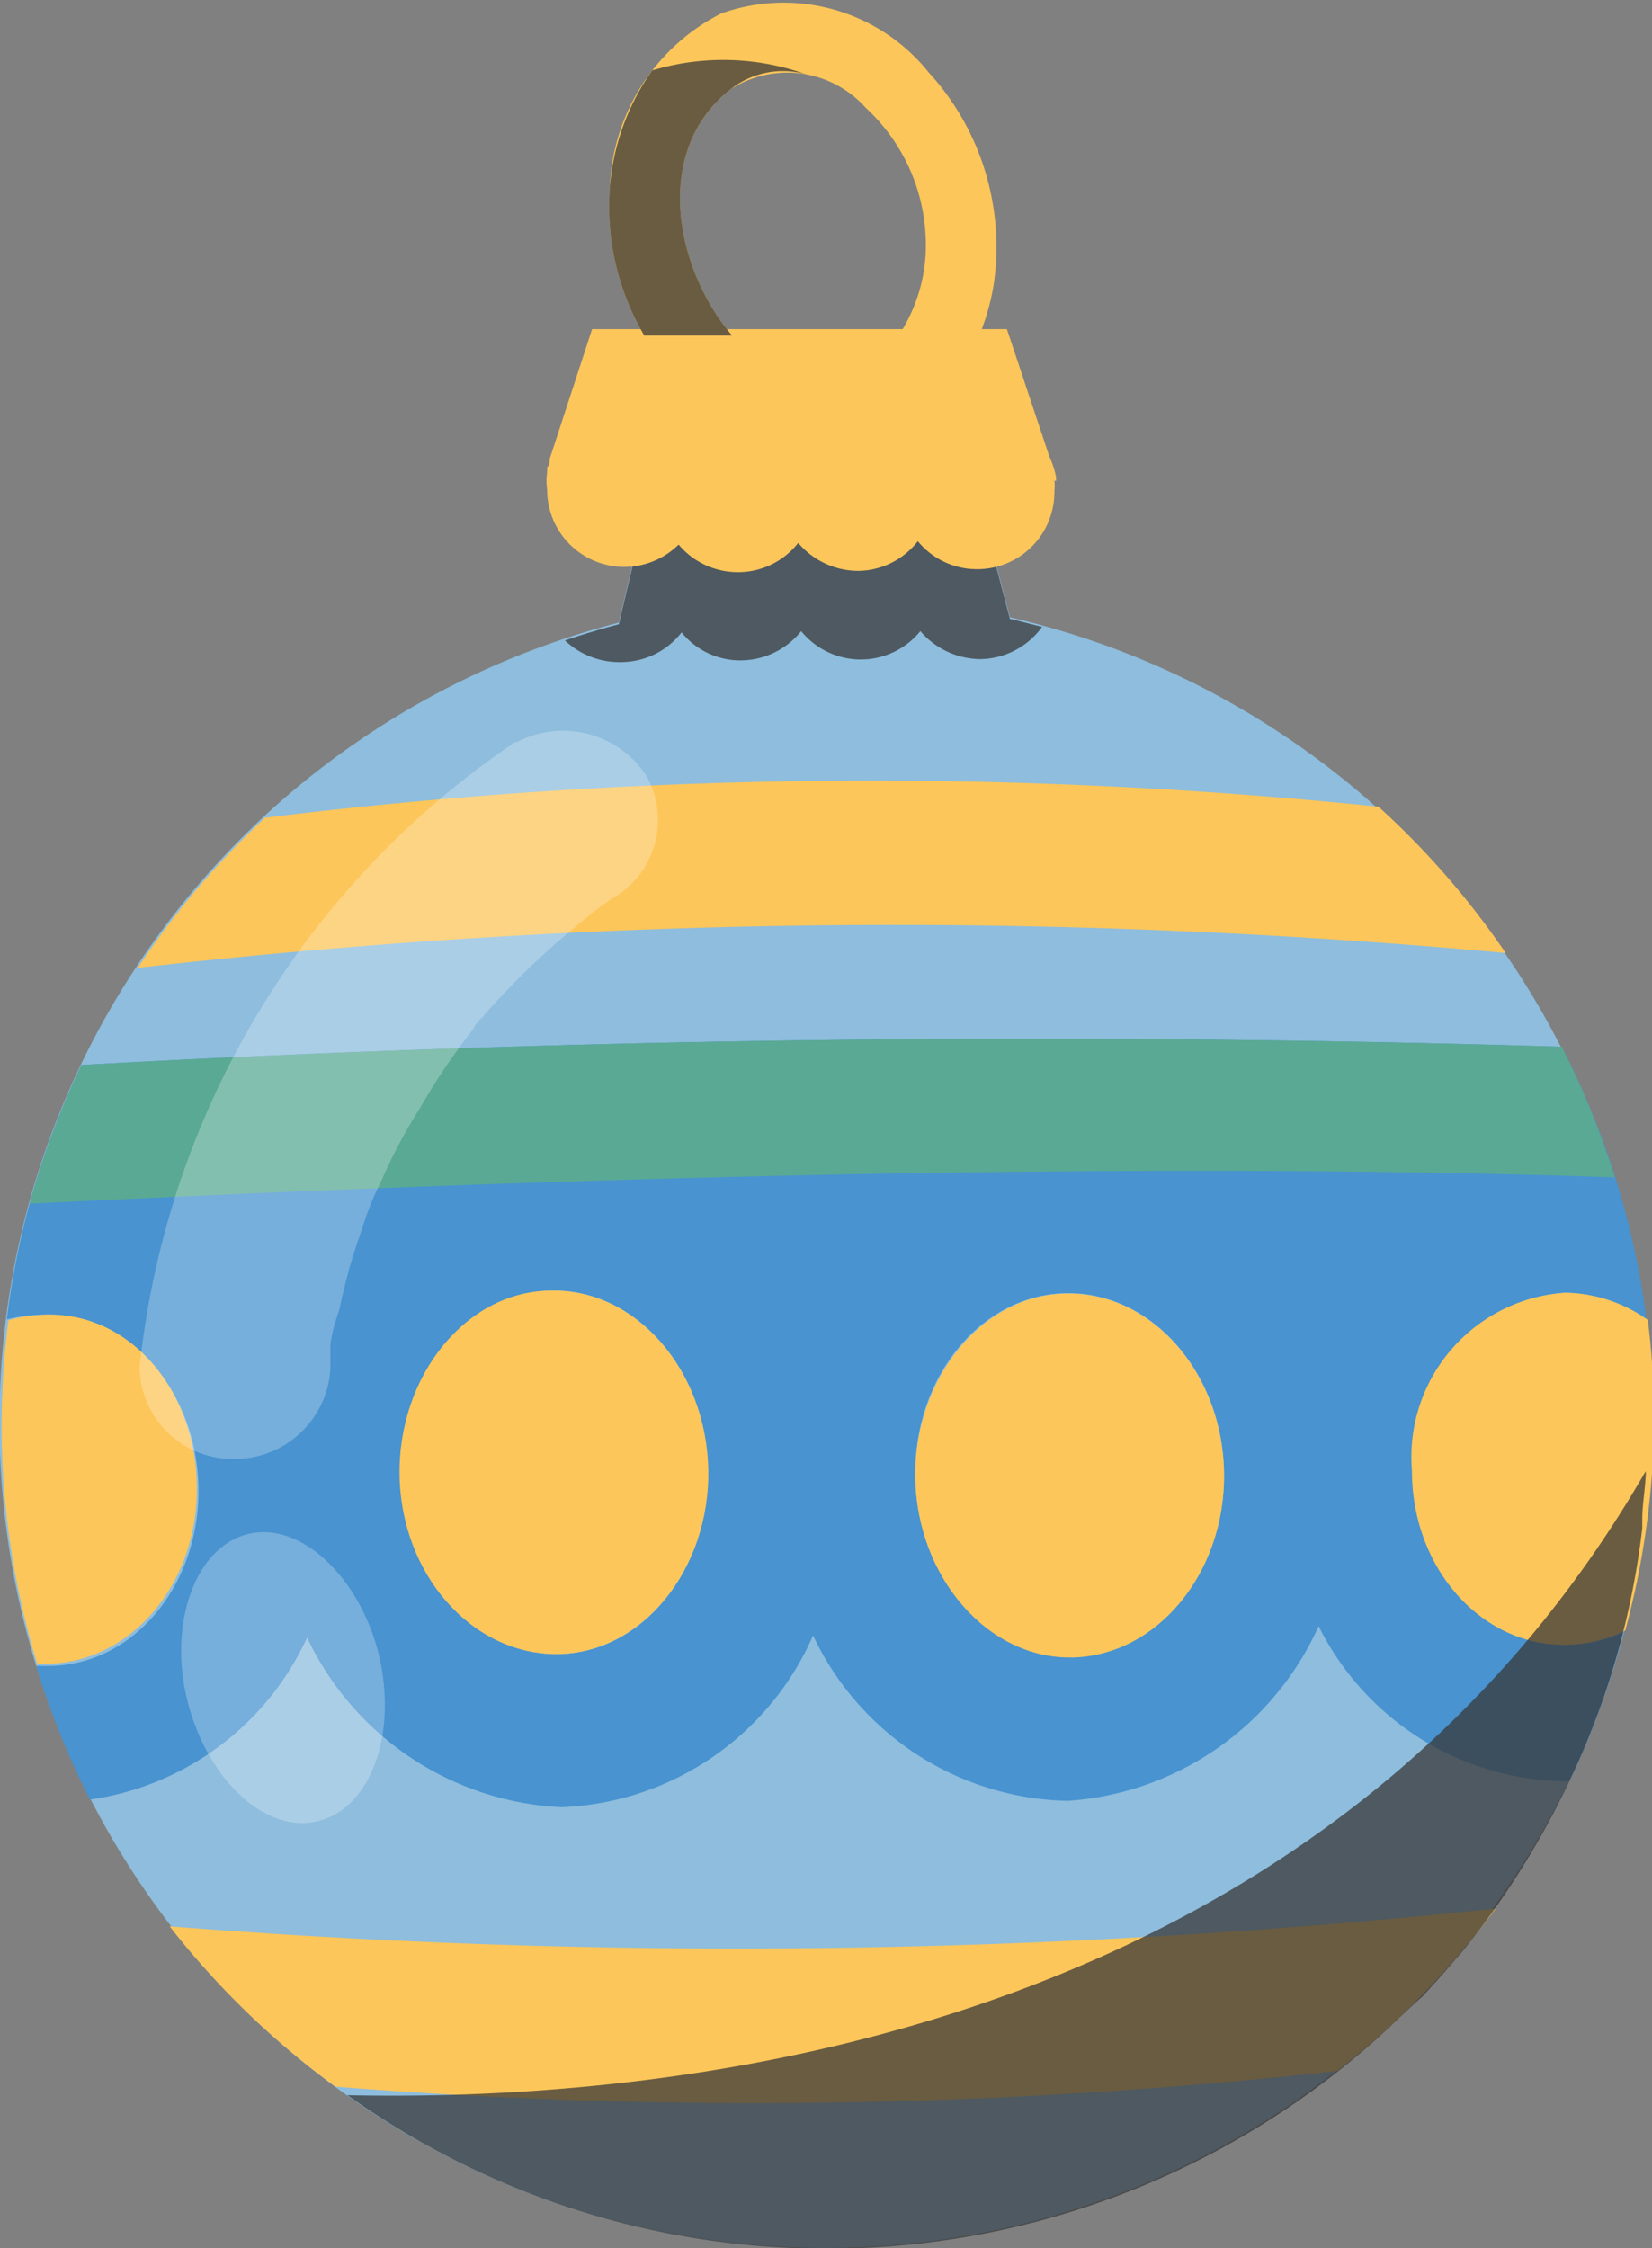
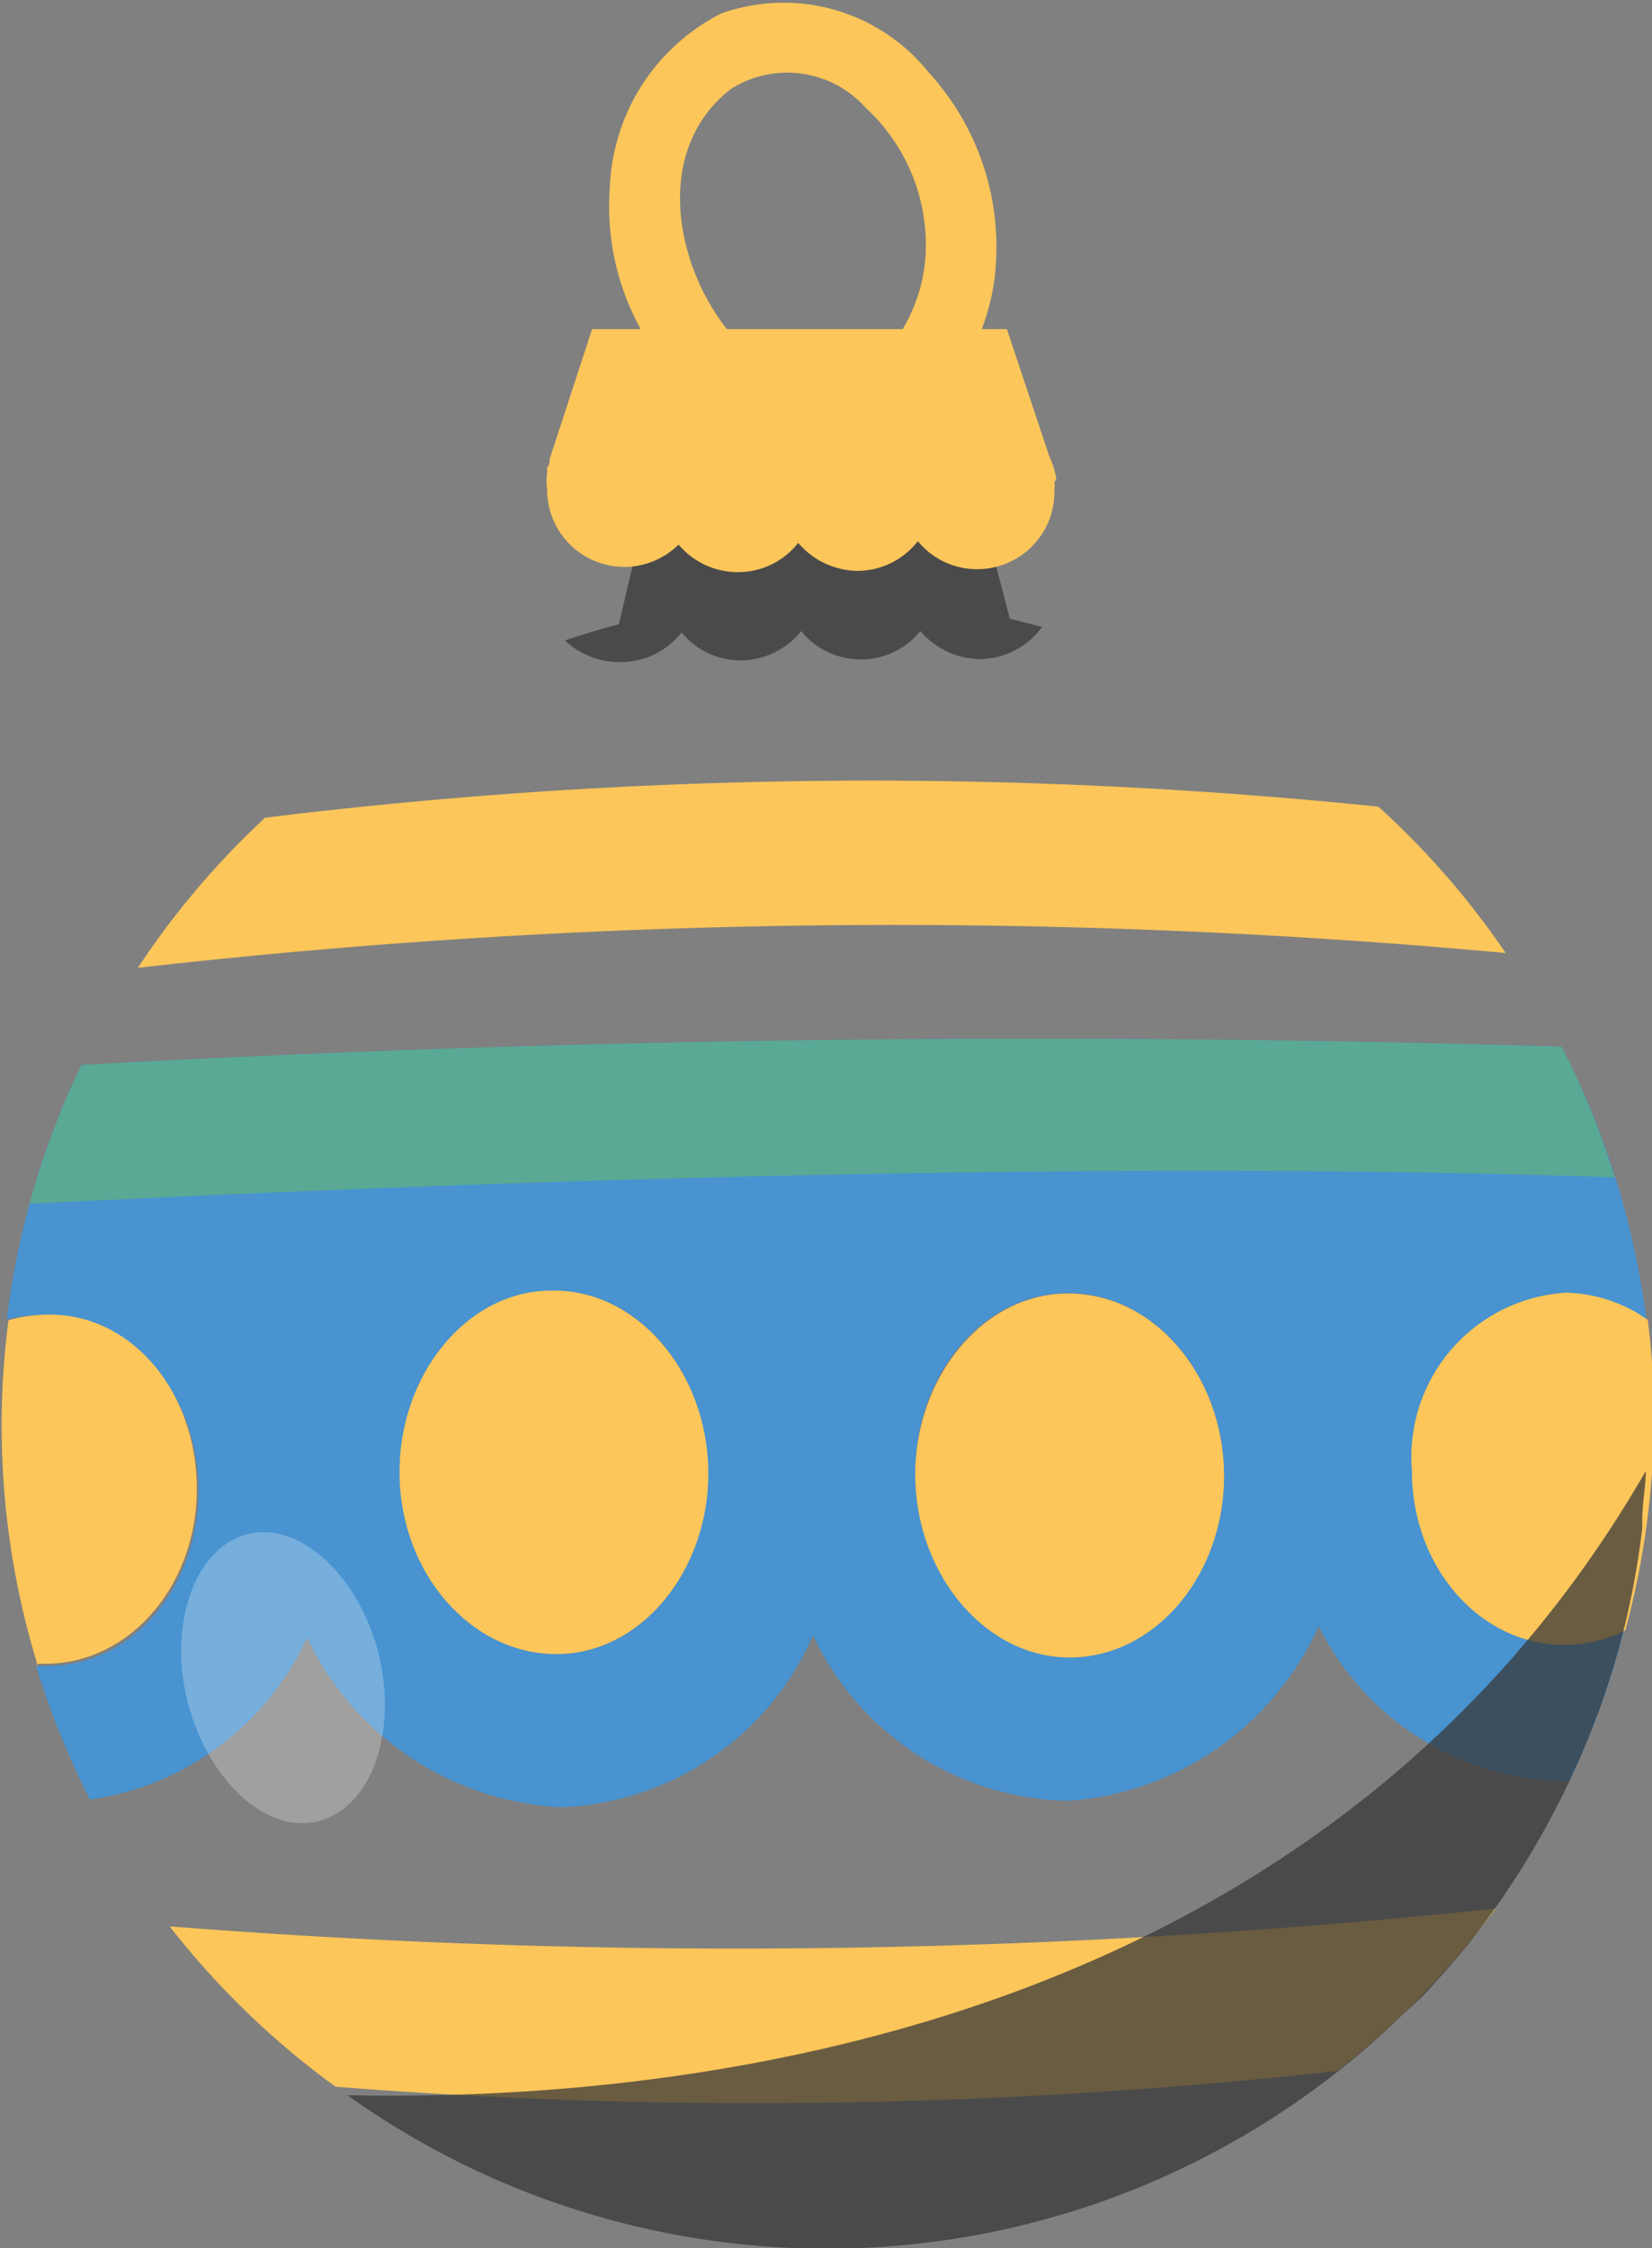
<svg xmlns="http://www.w3.org/2000/svg" viewBox="0 0 38.95 53.01">
  <rect x="0" y="0" width="38.95" height="53.01" fill="#808080" stroke="none" />
  <defs>
    <style>.cls-1{isolation:isolate;}.cls-2{fill:#8ebddd;}.cls-3{fill:#383938;mix-blend-mode:overlay;opacity:0.75;}.cls-4{fill:#fcc65a;}.cls-5{fill:#4893d0;}.cls-6{fill:#5aa994;}.cls-7{fill:none;}.cls-8{fill:#fff;opacity:0.25;}</style>
  </defs>
  <g class="cls-1">
    <g id="Слой_2" data-name="Слой 2">
      <g id="Слой_1-2" data-name="Слой 1">
-         <path class="cls-2" d="M23.81,14.55l-1.09-4.18-7.13.09-1,4.22a19.47,19.47,0,1,0,9.2-.13Z" />
        <path class="cls-3" d="M14.67,15.61a1.81,1.81,0,0,0,1.4-.7,1.78,1.78,0,0,0,1.41.66,1.84,1.84,0,0,0,1.41-.69,1.81,1.81,0,0,0,2.81,0,1.88,1.88,0,0,0,1.42.66,1.83,1.83,0,0,0,1.45-.76l-.76-.19-1.09-4.18-7.13.09-1,4.22c-.43.11-.85.24-1.27.38A1.87,1.87,0,0,0,14.67,15.61Z" />
        <path class="cls-4" d="M35.5,22.47a19.28,19.28,0,0,0-3-3.45,117,117,0,0,0-26.25.26,19.42,19.42,0,0,0-3,3.54A157.58,157.58,0,0,1,35.5,22.47Z" />
        <path class="cls-4" d="M4,45.42A19.52,19.52,0,0,0,7.91,49.2a125.11,125.11,0,0,0,23.62-.37A19.6,19.6,0,0,0,35.26,45,170.48,170.48,0,0,1,4,45.42Z" />
        <path class="cls-5" d="M37,38.78c-2,.07-3.66-1.77-3.69-4.1a3.88,3.88,0,0,1,3.58-4.2,3.45,3.45,0,0,1,1.93.64,19.49,19.49,0,0,0-2-6.44c-11.62-.35-23.3-.21-34.9.43a19.16,19.16,0,0,0-1.76,6A3.43,3.43,0,0,1,1,31c2-.07,3.65,1.77,3.68,4.09s-1.57,4.21-3.58,4.19H.85a20.13,20.13,0,0,0,1.27,3.15,6.66,6.66,0,0,0,5.12-3.82,7,7,0,0,0,6,4,6.76,6.76,0,0,0,5.93-4.05,6.79,6.79,0,0,0,6,3.9,7,7,0,0,0,5.92-4.12A6.59,6.59,0,0,0,37,42a19.45,19.45,0,0,0,1.28-3.52A3.24,3.24,0,0,1,37,38.78ZM13.12,39c-2,0-3.66-1.89-3.69-4.24S11,30.47,13,30.43s3.66,1.87,3.69,4.24S15.13,39,13.12,39Zm12.16.07c-2,0-3.66-1.87-3.7-4.25s1.58-4.32,3.59-4.33,3.66,1.89,3.69,4.24S27.29,39,25.28,39.08Z" />
        <path class="cls-4" d="M.85,39.23h.21c2,0,3.61-1.86,3.58-4.19S3,30.89,1,31a3.43,3.43,0,0,0-.8.13,19.22,19.22,0,0,0,.69,8.14Z" />
        <path class="cls-4" d="M13,30.43c-2,0-3.61,2-3.58,4.34S11.11,39,13.12,39s3.62-2,3.58-4.34S15,30.39,13,30.43Z" />
        <path class="cls-4" d="M25.17,30.5c-2,0-3.62,2-3.59,4.33s1.69,4.29,3.7,4.25,3.61-2,3.58-4.34S27.18,30.48,25.17,30.5Z" />
        <path class="cls-4" d="M33.29,34.68c0,2.33,1.68,4.17,3.69,4.1a3.24,3.24,0,0,0,1.34-.34A19.51,19.51,0,0,0,39,33.28a19.26,19.26,0,0,0-.15-2.16,3.45,3.45,0,0,0-1.93-.64A3.88,3.88,0,0,0,33.29,34.68Z" />
        <path class="cls-6" d="M38.07,27.76a19.28,19.28,0,0,0-1.25-3.08c-11.62-.35-23.3-.21-34.9.43A19.42,19.42,0,0,0,.7,28.38C7.14,28.07,23.8,27.27,38.07,27.76Z" />
        <path class="cls-4" d="M24.9,11.34l0-.09a2.16,2.16,0,0,0-.16-.49l-1-3h-.55l-1.88,0-4,0-2.07,0-1.28,0-1,3.06c0,.07,0,.14-.06.2l0,.12h0a1.36,1.36,0,0,0,0,.4A1.82,1.82,0,0,0,16,12.84a1.82,1.82,0,0,0,1.42.65,1.8,1.8,0,0,0,1.4-.69,1.86,1.86,0,0,0,1.42.66,1.81,1.81,0,0,0,1.4-.7,1.8,1.8,0,0,0,1.42.66,1.82,1.82,0,0,0,1.8-1.85,1,1,0,0,0,0-.24Z" />
-         <path class="cls-7" d="M20.41,2.54a2.48,2.48,0,0,0-3.18-.44c-1.84,1.43-1.34,4.2,0,5.78l4,0a3.87,3.87,0,0,0,.58-1.77A4.4,4.4,0,0,0,20.41,2.54Z" />
        <path class="cls-4" d="M17.23,2.1a2.48,2.48,0,0,1,3.18.44,4.4,4.4,0,0,1,1.41,3.52,3.87,3.87,0,0,1-.58,1.77l1.88,0a5.39,5.39,0,0,0,.31-1.13,6.1,6.1,0,0,0-1.54-5A4.38,4.38,0,0,0,17,.32,4.8,4.8,0,0,0,14.38,4.4a6,6,0,0,0,.81,3.51l2.07,0C15.89,6.3,15.39,3.53,17.23,2.1Z" />
-         <path class="cls-3" d="M17.23,2.1A2,2,0,0,1,19,1.75h0a5.81,5.81,0,0,0-3.62-.09,5.51,5.51,0,0,0-1,2.74,6,6,0,0,0,.81,3.51l2.07,0C15.89,6.3,15.39,3.53,17.23,2.1Z" />
        <path class="cls-3" d="M8.19,49.4A19.46,19.46,0,0,0,32.54,48l0,0c.33-.3.64-.61,1-.93h0c.27-.29.54-.59.8-.9l.15-.17A20,20,0,0,0,37,42h0c.13-.28.26-.56.38-.85h0c.12-.29.23-.58.34-.87h0a19,19,0,0,0,1-4.25l0-.21c0-.32.06-.65.08-1a.57.57,0,0,0,0-.13C31.38,47.56,16.93,49.59,8.19,49.4Z" />
-         <path class="cls-8" d="M12.17,17.48A20.34,20.34,0,0,0,3.29,32.25,2.2,2.2,0,0,0,5.52,34.4a2.26,2.26,0,0,0,2.27-2.12c0-.16,0-.32,0-.49s0-.62,0-.09A3.87,3.87,0,0,1,8,30.89a13.33,13.33,0,0,1,.48-1.75c.1-.32.21-.63.34-.94L9,27.82c.1-.22.12-.29,0,0a12.46,12.46,0,0,1,.9-1.69,15.64,15.64,0,0,1,1-1.53l.26-.34c0-.06.39-.52.07-.09a8,8,0,0,1,.61-.7,18.17,18.17,0,0,1,1.34-1.29q.36-.31.72-.6c.13-.11.27-.21.41-.31.37-.28-.32.22.1-.07a2.13,2.13,0,0,0,.83-2.91,2.35,2.35,0,0,0-3.08-.78Z" />
        <path class="cls-8" d="M8.93,39c.45,1.87-.18,3.63-1.43,3.94s-2.62-1-3.08-2.83.18-3.63,1.42-3.94S8.47,37.17,8.93,39Z" />
      </g>
    </g>
  </g>
</svg>